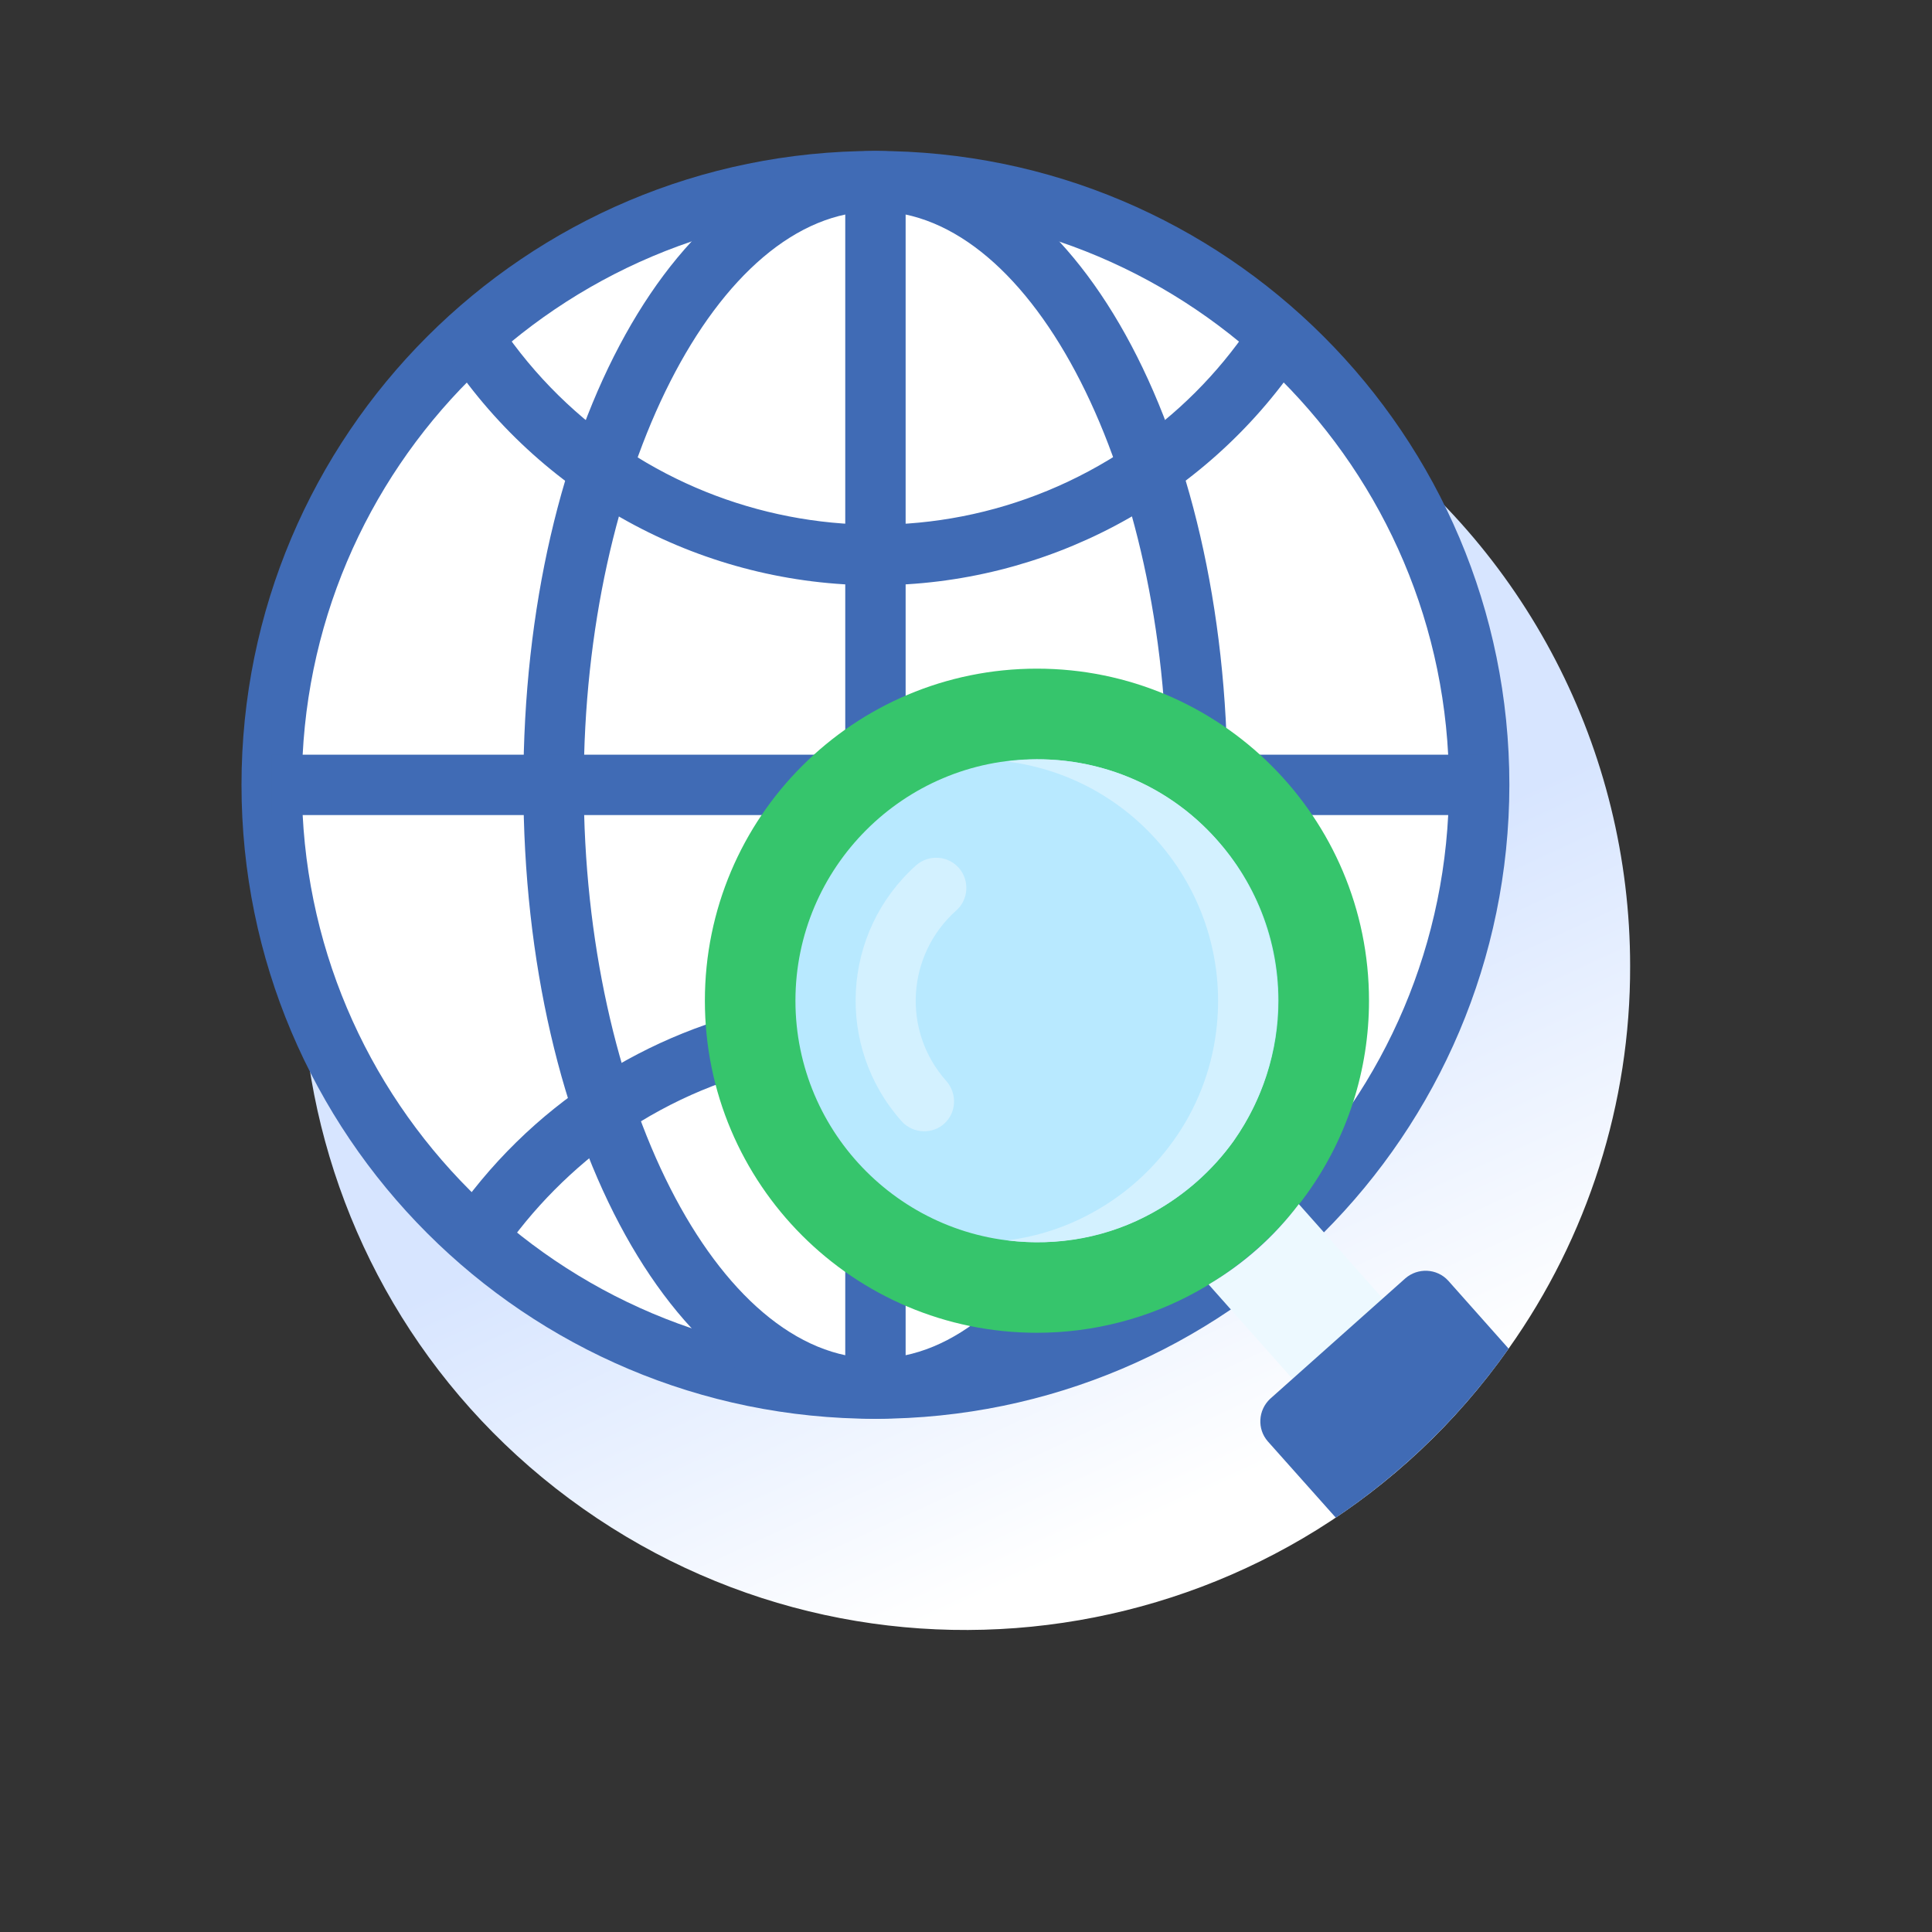
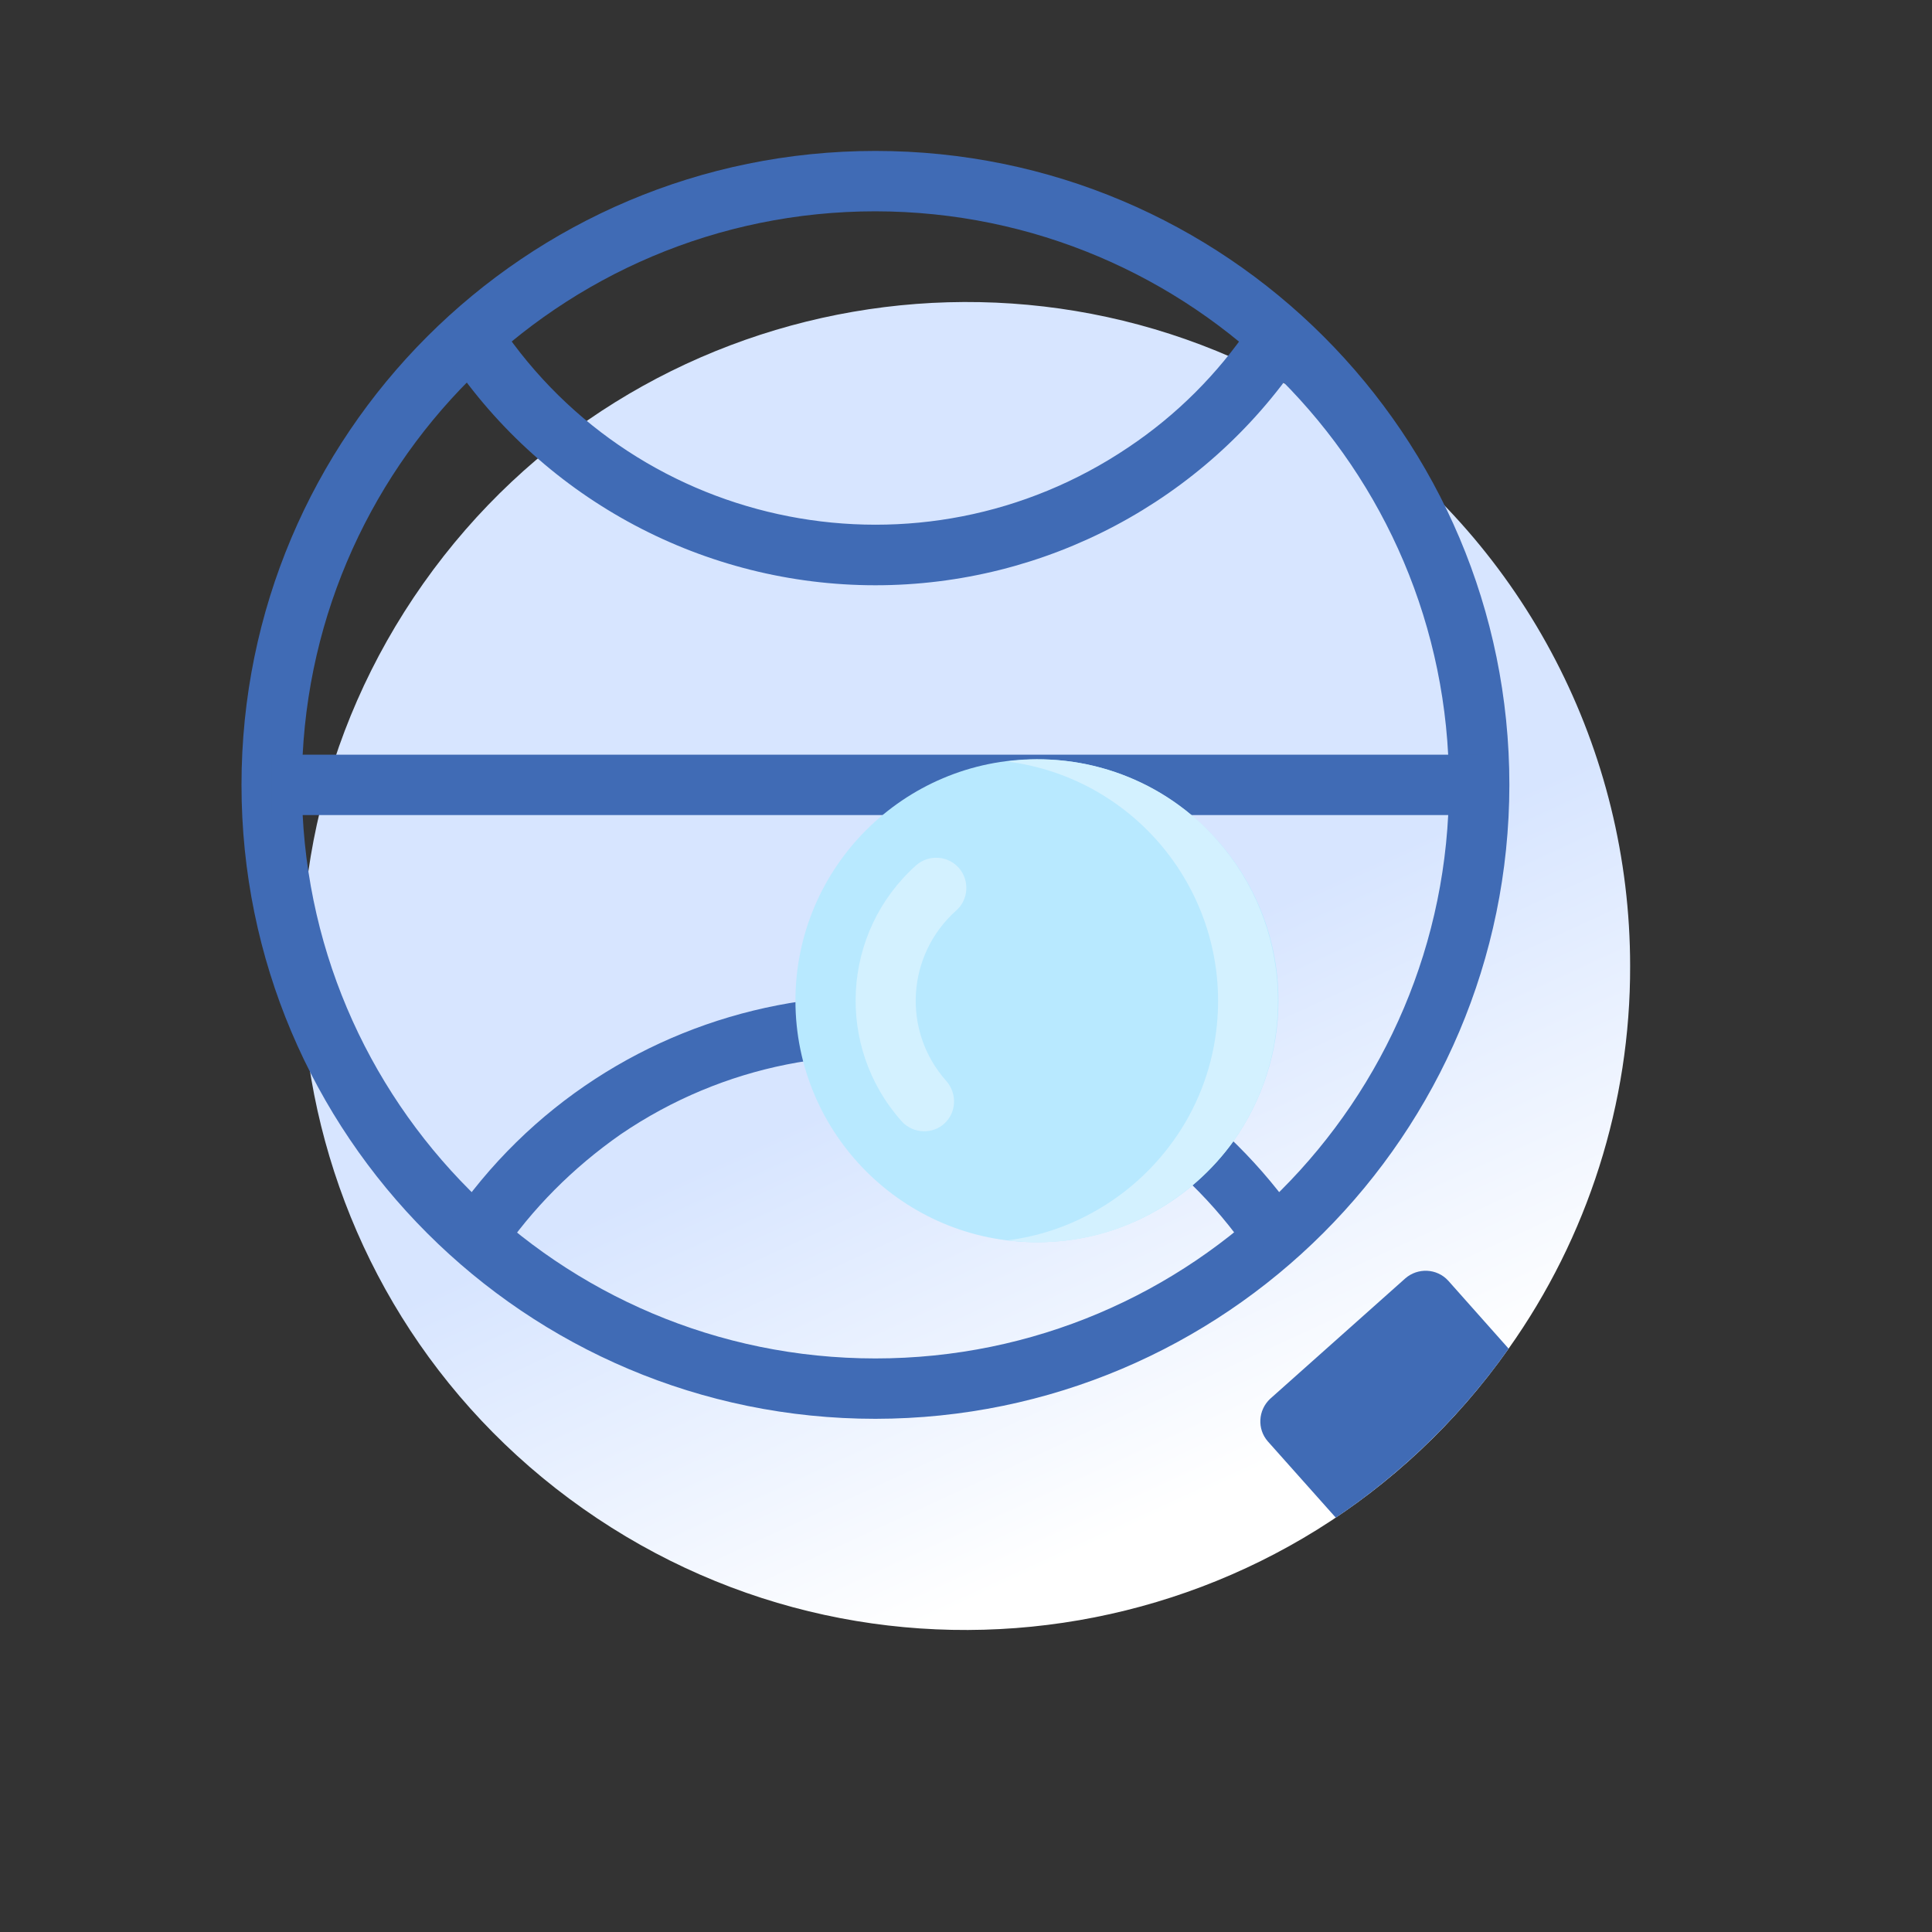
<svg xmlns="http://www.w3.org/2000/svg" version="1.1" id="Layer_1" x="0px" y="0px" viewBox="0 0 512 512" style="enable-background:new 0 0 512 512;" xml:space="preserve">
  <rect x="0" y="0" width="512" height="512" fill="#333333" stroke="none" />
  <style type="text/css">
	.st0{fill:url(#SVGID_1_);}
	.st1{fill:#FFFFFF;}
	.st2{fill:#406BB5;}
	.st3{fill:#36C56C;}
	.st4{fill:#EDF9FF;}
	.st5{fill:#B8E9FF;}
	.st6{fill:#D3F1FF;}
</style>
  <linearGradient id="SVGID_1_" gradientUnits="userSpaceOnUse" x1="225.309" y1="189.253" x2="372.287" y2="509.163">
    <stop offset="0.263" style="stop-color:#D7E5FF" />
    <stop offset="0.647" style="stop-color:#FFFFFF" />
  </linearGradient>
  <path class="st0" d="M432,256c0.1,36.3-11.2,71.8-32.2,101.4c-56,79.4-165.8,98.4-245.3,42.4S56.1,234,112.2,154.6  S278,56.2,357.4,112.2C404.2,145.1,432,198.8,432,256z" />
-   <circle class="st1" cx="232" cy="208" r="160" />
  <g>
    <path class="st2" d="M232,376c-92.8,0-168-75.2-168-168S139.2,40,232,40s168,75.2,168,168C399.9,300.7,324.7,375.9,232,376z    M232,56c-83.9,0-152,68.1-152,152s68.1,152,152,152s152-68.1,152-152C383.9,124.1,315.9,56.1,232,56z" />
-     <path class="st2" d="M232,376c-52.3,0-93.3-73.8-93.3-168s41-168,93.3-168s93.3,73.8,93.3,168S284.3,376,232,376z M232,56   c-41.9,0-77.3,69.6-77.3,152s35.4,152,77.3,152s77.3-69.6,77.3-152S273.9,56,232,56z" />
    <path class="st2" d="M72,200h320v16H72V200z" />
    <path class="st2" d="M132.5,332.9l-13.3-9c42-62.3,126.5-78.7,188.8-36.8c14.3,9.7,26.7,22,36.4,36.2l-13.2,9   c-37.3-54.8-111.9-69-166.7-31.7C151.9,309.4,141,320.3,132.5,332.9L132.5,332.9z" />
    <path class="st2" d="M232,155.1c-45.2,0-87.5-22.5-112.8-60l13.3-9c37,55,111.6,69.5,166.6,32.4c12.7-8.5,23.6-19.4,32.1-32l13.2,9   C319.1,132.8,277,155.1,232,155.1z" />
-     <path class="st2" d="M224,48h16v320h-16V48z" />
  </g>
-   <path class="st3" d="M274.8,353.2c-48.6,0-88-39.4-88-88s39.4-88,88-88s88,39.4,88,88c0,18.3-5.7,36.2-16.4,51.1  c-7.7,10.7-17.6,19.5-29.1,25.9C304.4,349.4,289.7,353.2,274.8,353.2z" />
-   <path class="st4" d="M344.2,319.1c-6.5,8.6-14.6,15.8-23.9,21.3l22.3,25.1l23.9-21.3L344.2,319.1z" />
  <path class="st2" d="M399.8,357.4c-12.4,17.6-28,32.8-45.8,44.8l-18-20.2c-2.9-3.3-2.6-8.3,0.6-11.3l35.8-31.9  c3.3-2.9,8.4-2.7,11.4,0.6L399.8,357.4z" />
  <path class="st5" d="M274.8,329.2c-35.3,0-64-28.7-64-64s28.7-64,64-64s64,28.7,64,64c0,13.3-4.2,26.3-11.9,37.2  c-5.6,7.8-12.9,14.3-21.3,18.9C296.2,326.5,285.6,329.2,274.8,329.2z" />
-   <path class="st6" d="M322.6,222.7c-13.9-15.9-34.9-23.7-55.8-20.9c35.1,4.4,59.9,36.4,55.5,71.5c-1.3,10.5-5.2,20.5-11.4,29.1  c-5.6,7.8-12.9,14.3-21.3,18.9c-7,3.9-14.7,6.4-22.6,7.4c13.3,1.7,26.9-0.8,38.6-7.4c8.4-4.7,15.7-11.1,21.3-18.9  C344.1,278,342.3,245,322.6,222.7L322.6,222.7z" />
+   <path class="st6" d="M322.6,222.7c-13.9-15.9-34.9-23.7-55.8-20.9c35.1,4.4,59.9,36.4,55.5,71.5c-1.3,10.5-5.2,20.5-11.4,29.1  c-5.6,7.8-12.9,14.3-21.3,18.9c-7,3.9-14.7,6.4-22.6,7.4c13.3,1.7,26.9-0.8,38.6-7.4c8.4-4.7,15.7-11.1,21.3-18.9  C344.1,278,342.3,245,322.6,222.7L322.6,222.7" />
  <path class="st6" d="M244.9,299.8c-2.3,0-4.5-1-6-2.7c-17.6-19.8-15.9-50.1,3.9-67.8c0,0,0,0,0,0c3.3-2.9,8.4-2.6,11.3,0.7  c2.9,3.3,2.6,8.4-0.7,11.3l0,0c-13.2,11.8-14.4,32-2.6,45.2c2.9,3.3,2.7,8.4-0.6,11.3C248.8,299.1,246.9,299.8,244.9,299.8z" />
</svg>